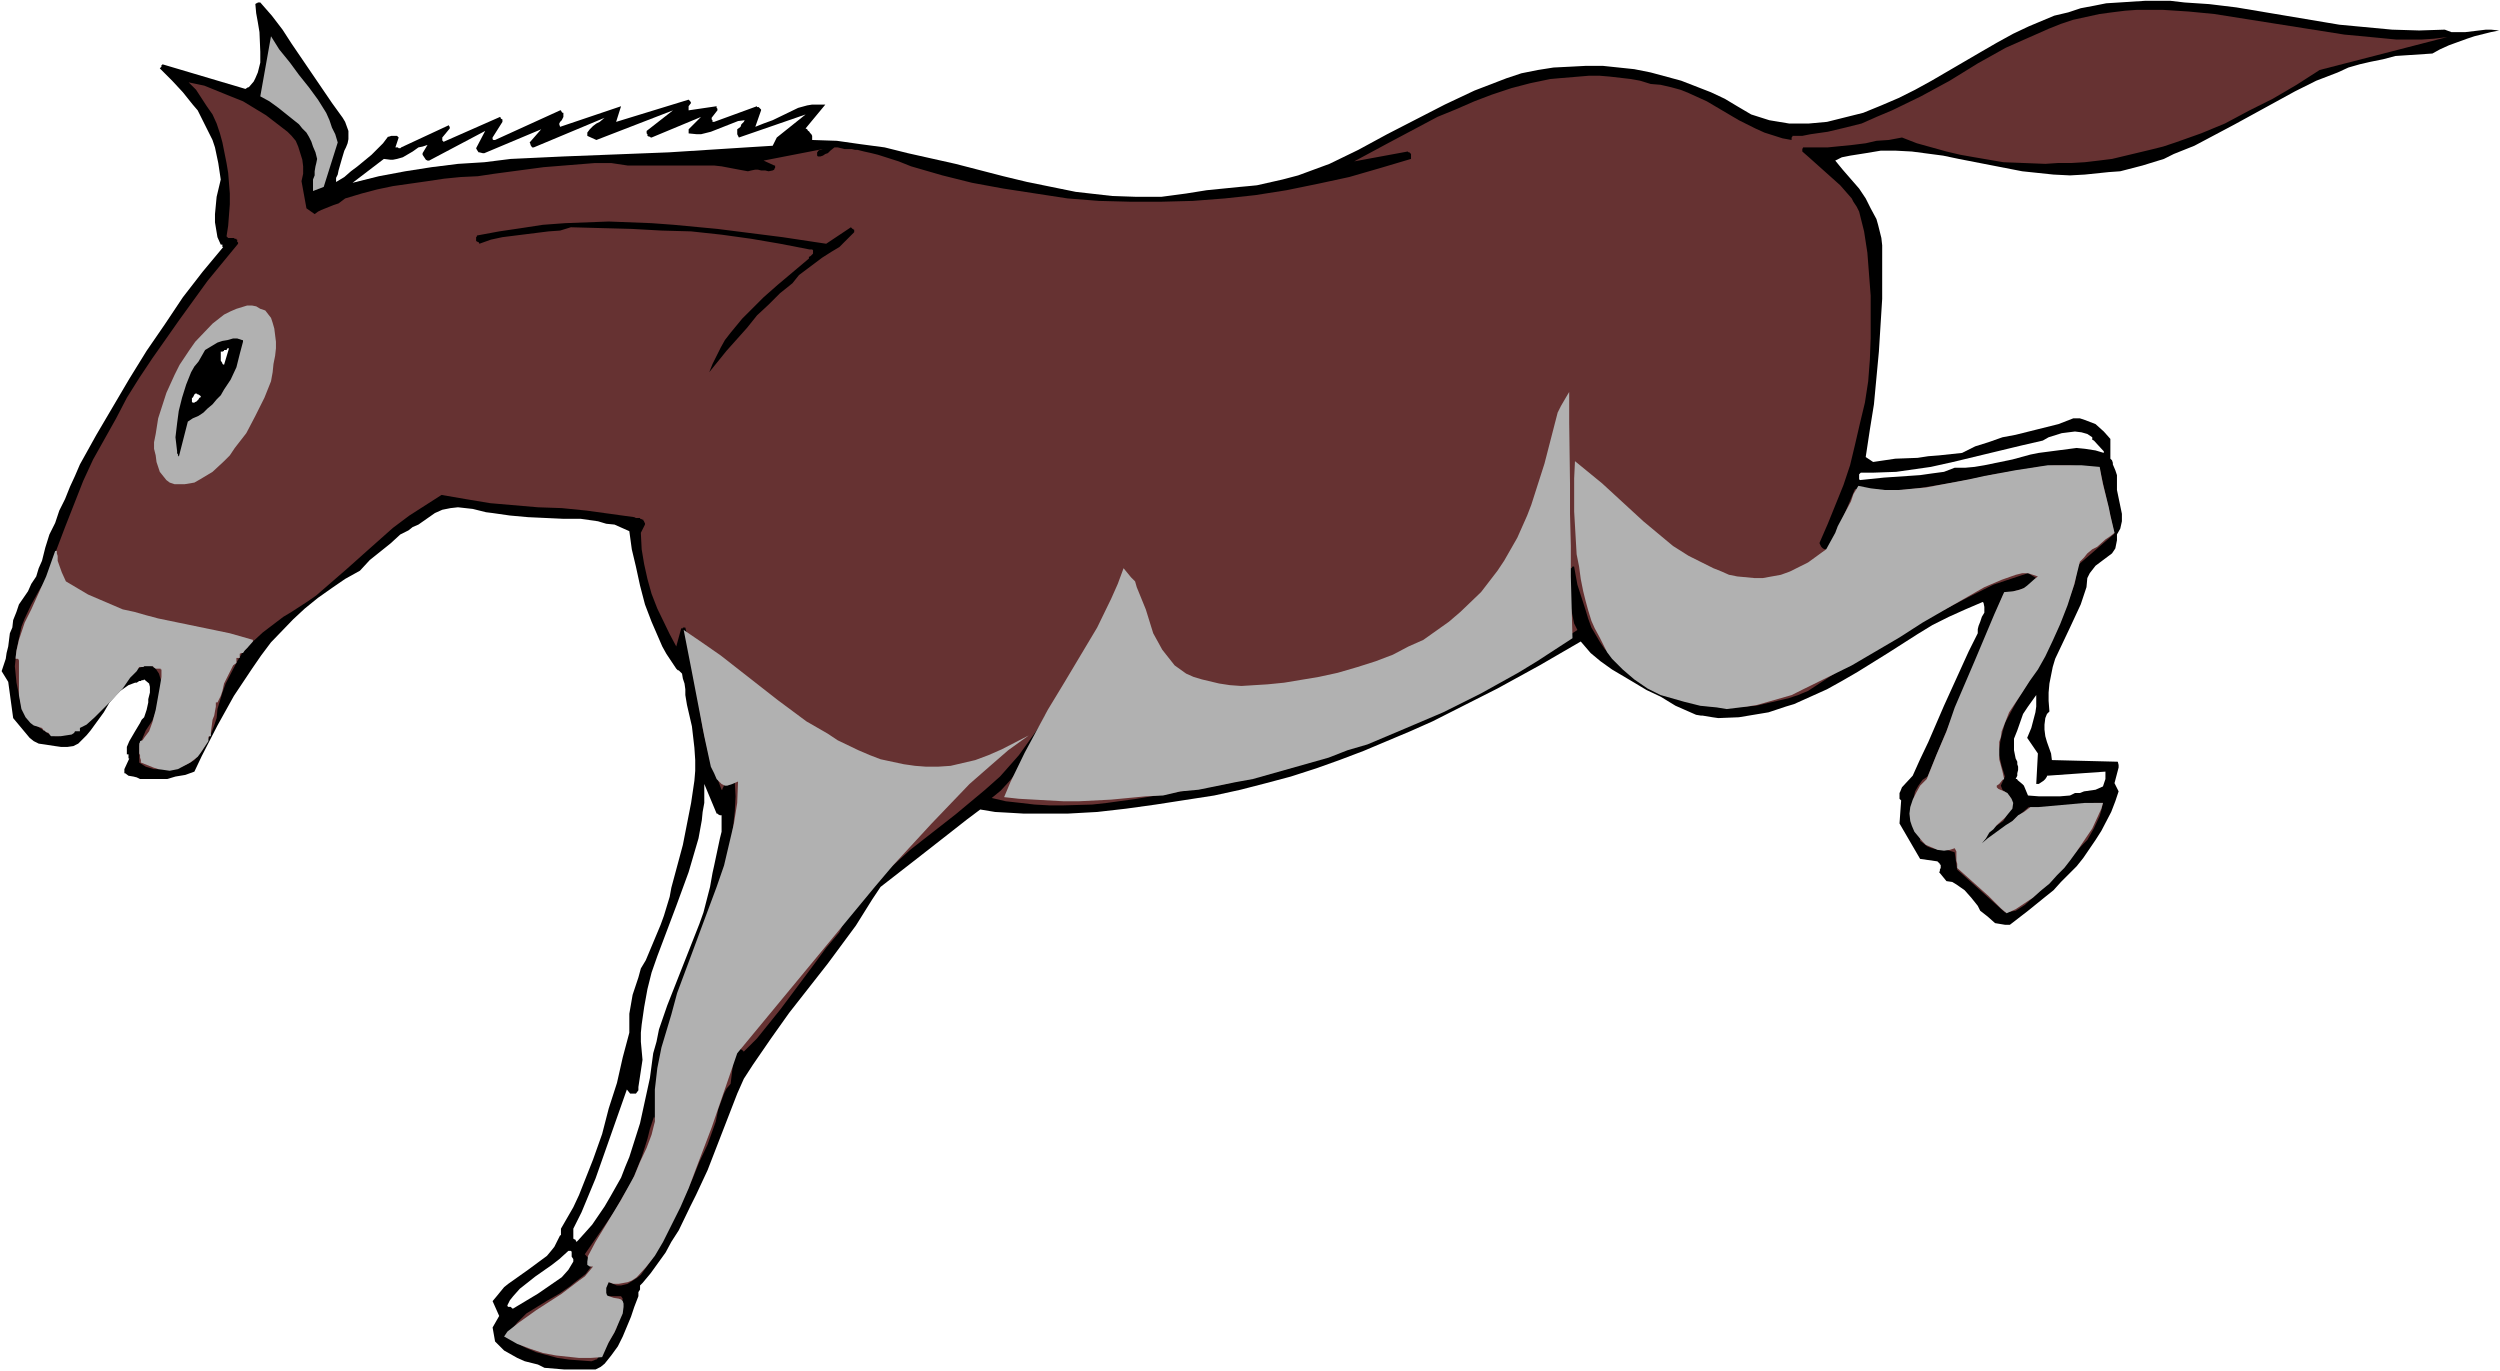
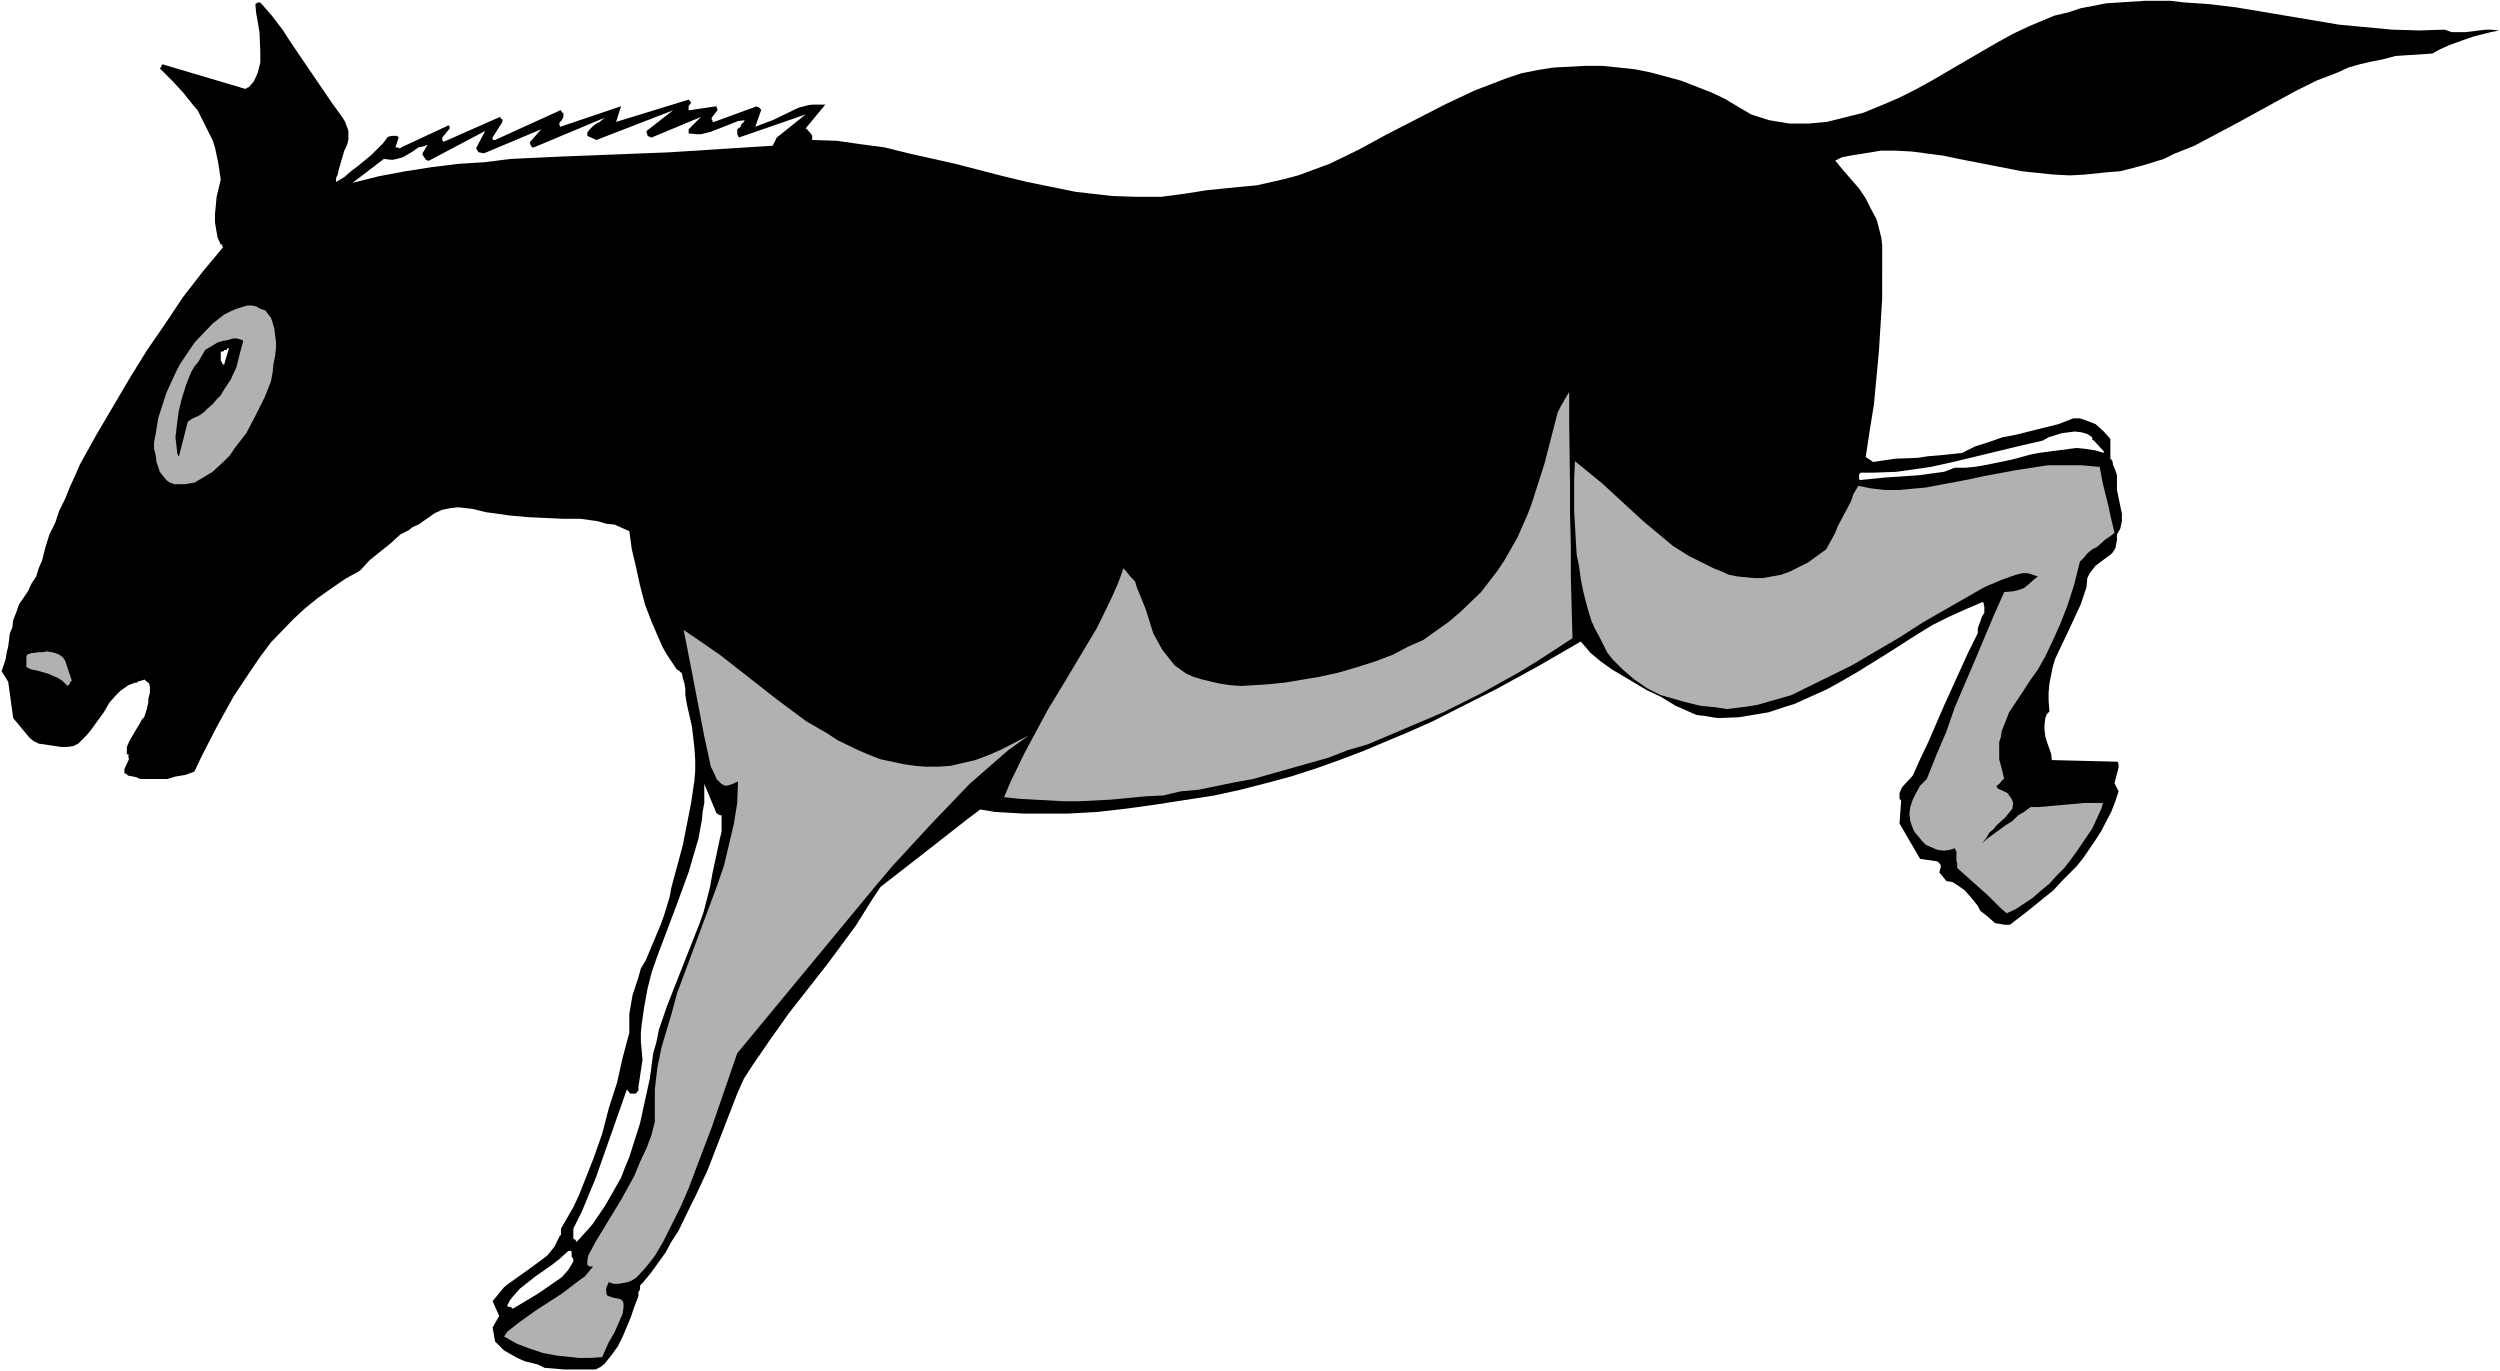
<svg xmlns="http://www.w3.org/2000/svg" xmlns:ns1="http://sodipodi.sourceforge.net/DTD/sodipodi-0.dtd" xmlns:ns2="http://www.inkscape.org/namespaces/inkscape" version="1.0" width="129.766mm" height="71.169mm" id="svg19" ns1:docname="Donkey Kicking.wmf">
  <rect width="100%" height="100%" fill="#808080" stroke="none" />
  <ns1:namedview id="namedview19" pagecolor="#ffffff" bordercolor="#000000" borderopacity="0.25" ns2:showpageshadow="2" ns2:pageopacity="0.0" ns2:pagecheckerboard="0" ns2:deskcolor="#d1d1d1" ns2:document-units="mm" />
  <defs id="defs1">
    <pattern id="WMFhbasepattern" patternUnits="userSpaceOnUse" width="6" height="6" x="0" y="0" />
  </defs>
  <path style="fill:#ffffff;fill-opacity:1;fill-rule:evenodd;stroke:none" d="M 0,268.987 H 490.455 V 0 H 0 Z" id="path1" />
  <path style="fill:#000000;fill-opacity:1;fill-rule:evenodd;stroke:none" d="m 337.097,140.875 4.04,-0.162 3.878,-0.646 1.939,-0.323 3.394,-1.131 1.616,-0.485 3.232,-1.454 3.232,-1.454 2.909,-1.616 3.07,-1.777 5.979,-3.716 5.818,-3.716 2.909,-1.777 3.232,-1.616 3.232,-1.454 3.394,-1.454 0.162,0.162 0.162,0.808 v 0.485 0.646 l -0.485,0.808 -0.323,0.969 -0.323,0.808 -0.162,0.646 v 0.808 l -1.778,3.554 -4.848,10.663 -3.07,7.108 -1.616,3.393 -1.454,3.231 -2.101,2.262 -0.323,0.808 -0.162,0.323 v 1.131 l 0.323,0.323 -0.323,4.524 4.04,6.947 3.394,0.485 0.485,0.485 v 0.162 h 0.162 v 0.646 l -0.162,0.323 v 0.323 l -0.162,0.162 1.454,1.777 1.131,0.162 0.808,0.485 1.616,1.131 1.293,1.454 1.293,1.616 0.485,0.969 1.454,1.131 1.454,1.292 0.97,0.162 0.97,0.162 h 0.97 l 3.555,-2.746 3.394,-2.746 1.616,-1.292 1.454,-1.616 1.454,-1.454 1.616,-1.616 1.293,-1.616 2.424,-3.554 1.131,-1.777 1.939,-3.716 0.808,-2.1 0.646,-1.939 -0.808,-1.616 0.808,-3.07 v -0.485 l -0.162,-0.646 -12.928,-0.323 -0.162,-1.292 -0.808,-2.262 -0.323,-1.131 -0.162,-1.292 v -0.969 l 0.162,-1.292 0.323,-0.808 0.485,-0.485 -0.162,-2.1 v -1.616 l 0.162,-1.777 0.323,-1.616 0.323,-1.616 0.485,-1.616 2.909,-6.139 2.101,-4.524 1.131,-3.393 0.162,-1.777 0.485,-0.969 1.131,-1.454 3.232,-2.423 0.646,-0.969 0.323,-1.616 v -1.131 l 0.646,-1.131 0.323,-1.454 v -1.454 l -0.97,-4.685 v -1.454 -1.454 l -0.323,-0.969 -0.485,-1.131 v -0.323 l -0.162,-0.485 -0.323,-0.323 v -3.877 l -1.293,-1.454 -1.616,-1.454 -2.101,-0.808 -0.97,-0.323 h -1.293 l -2.909,1.131 -8.403,2.1 -2.586,0.485 -2.747,0.969 -2.586,0.808 -2.586,1.292 -4.525,0.485 -2.101,0.162 -2.101,0.323 -4.363,0.162 -4.363,0.646 -1.454,-0.969 0.808,-5.331 0.808,-5.008 0.485,-5.17 0.485,-5.17 0.646,-10.339 V 48.143 l -0.162,-1.454 -0.323,-1.292 -0.323,-1.292 -0.323,-1.131 -1.131,-2.1 -0.97,-1.939 -1.293,-1.939 -3.232,-3.716 -1.454,-1.777 1.293,-0.646 1.616,-0.323 3.07,-0.485 2.909,-0.485 h 3.07 l 3.07,0.162 6.141,0.808 3.07,0.646 12.443,2.423 3.07,0.323 3.07,0.323 3.232,0.162 2.909,-0.162 4.686,-0.485 2.262,-0.162 4.363,-1.131 2.101,-0.646 2.101,-0.646 1.939,-0.969 4.04,-1.616 7.918,-4.2 11.797,-6.462 4.202,-2.1 4.202,-1.616 2.101,-0.969 2.262,-0.646 2.101,-0.485 2.424,-0.485 2.424,-0.646 2.424,-0.162 4.848,-0.323 1.454,-0.808 1.778,-0.808 3.555,-1.292 1.454,-0.485 3.232,-0.808 1.616,-0.323 -1.616,-0.162 h -0.97 l -4.04,0.485 h -1.454 -1.293 l -1.293,-0.485 -5.01,0.162 -5.333,-0.162 -5.171,-0.485 -5.171,-0.485 -20.2,-3.393 -5.333,-0.646 -4.848,-0.323 -2.747,-0.323 h -5.01 l -5.01,0.323 -2.586,0.162 -2.424,0.485 -2.586,0.485 -2.424,0.808 -2.747,0.646 -5.01,2.1 -3.07,1.454 -3.232,1.777 -3.07,1.777 -9.696,5.654 -3.232,1.777 -3.232,1.616 -3.394,1.454 -3.555,1.454 -1.939,0.485 -5.171,1.292 -3.555,0.323 h -3.878 l -3.878,-0.646 -3.555,-1.131 -2.747,-1.616 -2.424,-1.454 -2.747,-1.292 -5.818,-2.262 -5.979,-1.616 -3.232,-0.646 -3.07,-0.323 -3.07,-0.323 h -3.394 l -3.07,0.162 -3.232,0.162 -3.07,0.485 -3.232,0.646 -2.909,0.969 -6.302,2.423 -5.818,2.746 -11.312,5.816 -5.656,3.07 -5.656,2.746 -6.141,2.262 -3.07,0.808 -5.01,1.131 -1.616,0.162 -1.778,0.162 -6.464,0.646 -4.04,0.646 -4.848,0.646 h -2.424 -2.586 l -4.686,-0.162 -7.11,-0.808 -9.534,-1.939 -4.686,-1.131 -9.373,-2.423 -9.373,-2.1 -4.525,-1.131 -4.848,-0.646 -4.525,-0.646 -4.848,-0.162 v -0.808 l -0.162,-0.323 -0.323,-0.323 v -0.162 h -0.162 v -0.162 0 h -0.162 l -0.162,-0.323 -0.323,-0.162 3.878,-4.685 h -0.97 -1.616 l -0.97,0.162 -1.778,0.485 -5.01,2.423 -1.778,0.646 -1.616,0.646 1.131,-3.231 v -0.162 l -0.485,-0.485 h -0.323 v -0.162 l -8.403,3.07 h -0.323 v -0.162 -0.162 l -0.162,-0.162 v -0.323 l 1.131,-1.454 v -0.323 l -0.162,-0.162 v -0.323 l -5.494,0.808 v -0.162 -0.323 -0.323 l 0.485,-0.646 -0.162,-0.323 -0.323,-0.323 -14.221,4.362 0.97,-3.07 -11.958,4.039 -0.162,-0.485 v -0.162 l 0.162,-0.323 0.323,-0.323 0.323,-0.646 v -0.808 h -0.162 l -0.162,-0.162 v 0 l -0.162,-0.323 h -0.162 l -12.766,5.816 h -0.323 l -0.162,-0.162 v -0.323 l 1.939,-3.07 v -0.162 -0.162 -0.162 l -0.323,-0.162 v -0.162 l -0.162,-0.162 -10.989,4.847 h -0.162 v -0.162 h -0.162 V 26.979 L 88.234,25.202 V 24.879 L 88.072,24.718 v -0.162 l -9.373,4.362 -0.162,0.162 h -0.323 l -0.162,-0.162 h -0.323 -0.162 l 0.646,-1.939 -0.323,-0.323 h -1.131 l -0.485,0.162 h -0.162 l -0.97,1.292 -2.262,2.262 -2.747,2.262 -1.293,0.969 -1.293,1.131 -1.616,0.969 v -0.808 l 0.323,-0.646 0.162,-0.808 0.646,-2.262 0.485,-1.616 0.323,-0.646 0.323,-0.808 0.162,-0.808 V 25.687 L 67.71,23.91 67.226,23.102 65.125,20.194 57.206,8.562 55.429,5.816 53.328,3.07 51.066,0.485 h -0.485 l -0.162,0.162 h -0.162 l -0.162,0.162 0.162,1.777 0.323,1.777 0.323,1.939 0.162,3.877 v 2.1 l -0.485,1.939 -0.485,1.131 -0.323,0.646 -0.97,1.131 h -0.162 l -0.485,0.323 -16.322,-4.847 v 0.162 h -0.162 v 0.323 l -0.162,0.162 v 0 l -0.162,0.162 2.424,2.423 2.101,2.262 1.939,2.423 0.97,1.131 1.454,2.908 1.454,2.908 0.485,1.454 0.646,3.07 0.485,3.231 -0.808,3.393 -0.323,3.393 v 1.616 l 0.485,2.908 0.646,1.454 h 0.323 v 0.485 h 0.162 l -4.04,4.847 -3.878,5.008 -3.555,5.331 -3.555,5.17 -3.394,5.493 -6.464,10.986 -3.232,5.816 -0.97,2.262 -0.97,2.1 -0.97,2.423 -1.131,2.262 -0.808,2.423 -1.131,2.262 -0.808,2.585 -0.646,2.585 -0.646,1.454 -0.485,1.616 -0.97,1.454 -0.646,1.454 -1.778,2.585 -0.485,1.454 -0.646,1.616 -0.162,1.454 -0.485,1.131 -0.162,1.292 -0.162,1.292 -0.323,1.292 -0.162,1.131 -0.808,2.423 1.293,2.1 0.97,7.108 3.232,3.877 0.808,0.646 0.97,0.485 1.131,0.162 2.101,0.323 1.131,0.162 h 1.293 l 1.131,-0.162 0.97,-0.485 1.616,-1.616 0.808,-0.969 2.586,-3.554 1.131,-1.939 1.293,-1.454 0.808,-0.808 1.616,-1.131 1.293,-0.485 h 0.323 l 0.485,-0.323 h 0.323 l 0.162,-0.162 h 0.323 l 0.162,-0.162 0.97,0.808 0.162,0.646 v 1.131 l -0.323,1.292 v 0.646 l -0.323,1.454 -0.485,1.454 -0.485,0.485 -0.323,0.646 -0.97,1.616 -1.131,1.939 -0.485,1.131 v 0.646 0.808 h 0.323 v 0.162 0.162 0.485 h 0.162 l -0.97,2.1 v 0.808 h 0.162 l 0.646,0.485 0.97,0.162 0.646,0.162 0.646,0.323 h 1.939 3.394 l 1.616,-0.485 1.939,-0.323 1.778,-0.646 1.454,-3.07 3.07,-5.977 3.232,-5.816 3.555,-5.331 1.778,-2.585 1.939,-2.585 4.363,-4.524 2.262,-2.1 2.586,-2.1 2.747,-1.939 2.586,-1.777 2.909,-1.616 1.939,-2.1 4.04,-3.231 1.939,-1.777 1.616,-0.808 0.808,-0.646 1.131,-0.485 1.616,-1.131 1.616,-1.131 1.454,-0.646 1.616,-0.323 1.454,-0.162 2.909,0.323 2.586,0.646 1.293,0.162 3.394,0.485 3.555,0.323 6.949,0.323 h 3.394 l 3.394,0.485 1.616,0.485 1.616,0.162 2.909,1.292 0.485,3.554 0.808,3.393 0.808,3.716 0.97,3.716 1.293,3.393 2.101,4.847 0.808,1.454 1.939,2.908 0.162,0.162 0.162,0.162 h 0.162 l 0.646,0.646 0.162,0.969 0.323,0.969 0.162,1.131 v 1.131 l 0.323,1.939 0.97,4.2 0.485,4.2 0.162,2.423 v 2.1 l -0.162,1.939 -0.646,4.362 -1.616,8.239 -2.262,8.401 -0.323,1.777 -1.131,3.716 -0.646,1.777 -2.909,6.947 -0.97,1.616 -0.485,1.777 -1.131,3.393 -0.646,3.716 v 1.939 1.777 l -1.293,4.847 -1.131,5.008 -1.616,5.008 -1.293,5.008 -1.778,5.008 -2.747,6.947 -1.131,2.423 -2.424,4.2 v 1.292 h -0.162 v 0 l -1.131,2.262 -0.646,0.808 -0.808,0.969 -3.717,2.746 -3.878,2.746 -0.808,0.646 -1.454,1.777 -0.808,0.969 1.293,2.908 -1.293,2.262 0.485,2.746 0.97,0.969 0.808,0.808 2.586,1.454 1.454,0.646 2.586,0.646 1.293,0.646 3.878,0.323 h 6.141 l 0.97,-0.485 0.808,-0.646 1.293,-1.616 1.293,-1.777 0.97,-1.939 1.616,-3.877 0.646,-1.939 0.808,-2.1 v -0.808 l 0.323,-0.485 v -0.323 -0.485 l 0.323,-0.323 0.162,-0.162 1.616,-1.939 2.909,-4.039 1.131,-2.1 1.454,-2.262 2.262,-4.685 1.131,-2.262 2.262,-4.847 5.818,-15.024 1.293,-2.908 1.778,-2.746 3.555,-5.17 3.555,-5.008 7.595,-9.693 5.494,-7.431 3.232,-5.17 1.616,-2.423 7.272,-5.654 7.434,-5.816 2.262,-1.777 2.586,-1.939 2.909,0.485 2.909,0.162 2.747,0.162 h 8.565 l 2.909,-0.162 2.909,-0.162 5.656,-0.646 5.818,-0.808 11.474,-1.777 5.171,-1.131 5.01,-1.292 4.848,-1.292 5.01,-1.616 4.525,-1.616 4.686,-1.777 9.211,-3.877 4.363,-1.939 12.766,-6.462 8.242,-4.524 8.08,-4.685 1.939,2.262 1.939,1.616 2.262,1.616 4.363,2.585 2.424,1.454 2.747,1.292 2.909,1.777 4.04,1.777 0.97,0.162 h 0.323 l 1.939,0.323 z" id="path2" />
-   <path style="fill:#663232;fill-opacity:1;fill-rule:evenodd;stroke:none" d="m 480.113,7.27 -2.586,0.323 -2.424,0.162 h -5.01 l -5.01,-0.485 -5.171,-0.485 -25.533,-4.039 -5.01,-0.485 -5.01,-0.323 h -5.171 l -2.262,0.162 -2.586,0.323 -2.424,0.323 -5.171,1.131 -2.424,0.808 -2.424,0.969 -8.403,3.716 -5.494,3.07 -5.494,3.393 -5.656,3.07 -5.656,2.746 -3.07,1.292 -2.909,1.292 -3.232,0.808 -3.394,0.808 -3.394,0.485 -1.616,0.323 h -1.939 v 0.162 l -0.162,0.162 v 0.485 l -1.778,-0.323 -3.555,-1.131 -1.778,-0.808 -3.232,-1.616 -6.302,-3.716 -3.555,-1.616 -1.616,-0.646 -1.778,-0.485 -2.101,-0.485 -1.939,-0.162 -2.101,-0.646 -1.778,-0.323 -4.202,-0.485 -1.939,-0.162 h -2.101 l -5.818,0.485 -1.778,0.162 -3.878,0.808 -3.717,0.969 -3.878,1.292 -3.394,1.292 -3.717,1.616 -3.555,1.454 -10.019,5.331 -6.302,3.393 10.504,-1.939 0.162,0.162 h 0.162 l 0.323,0.323 v 0.969 l -5.979,1.777 -6.141,1.777 -5.979,1.292 -6.302,1.292 -6.141,0.969 -5.979,0.646 -6.302,0.485 -6.141,0.162 h -6.141 l -6.141,-0.162 -6.141,-0.485 -6.302,-0.969 -6.302,-0.969 -6.141,-1.131 -5.818,-1.454 -6.141,-1.777 -2.424,-0.969 -4.04,-1.292 -1.293,-0.323 -1.454,-0.323 -1.293,-0.323 h -0.485 l -0.646,-0.162 h -1.454 l -1.293,-0.323 h -0.646 l -0.808,0.646 -0.485,0.485 -0.485,0.162 -0.485,0.323 -0.485,0.162 h -0.485 l -0.162,-0.162 V 29.887 l 0.162,-0.162 v -0.162 h 0.162 l 0.162,-0.162 h 0.162 v -0.162 h 0.485 l -11.635,2.262 2.101,0.969 h 0.162 v 0.485 l -0.162,0.162 v 0.162 l -0.323,0.162 -0.808,0.162 -0.646,-0.162 h -0.808 l -0.646,-0.162 h -0.485 l -0.808,0.162 -0.646,0.162 -1.778,-0.323 -3.394,-0.646 -1.454,-0.162 h -3.555 -9.858 -3.555 l -3.232,-0.485 h -3.232 l -10.019,0.808 -9.696,1.292 -3.232,0.485 -3.394,0.162 -3.232,0.323 -3.232,0.485 -6.787,0.969 -3.07,0.646 -3.07,0.808 -3.232,0.969 -0.646,0.485 -0.646,0.485 -0.97,0.323 -0.808,0.323 -1.616,0.646 -0.646,0.323 -0.646,0.485 -1.616,-1.131 -0.97,-5.331 0.323,-1.454 v -1.454 l -0.162,-1.292 -0.808,-2.585 -0.485,-1.131 -0.808,-0.969 -0.808,-0.808 -2.101,-1.616 -2.101,-1.616 -4.525,-2.746 -2.424,-0.969 -5.171,-2.1 -3.07,-0.646 1.454,1.454 2.101,3.231 1.131,1.616 0.808,1.777 0.646,1.939 0.485,1.777 0.808,4.039 0.323,1.939 0.323,4.039 v 2.1 l -0.323,4.2 -0.323,2.1 0.162,0.162 0.162,0.162 h 1.131 l 0.162,0.162 h 0.323 v 0.162 h 0.162 v 0.162 0.323 h 0.162 v 0.323 l -5.979,7.27 -5.494,7.593 -5.333,7.593 -2.586,3.877 -2.424,3.877 -2.101,4.039 -4.525,8.078 -1.939,4.2 -3.555,9.047 -1.778,4.685 -1.454,4.847 -1.778,2.746 -1.616,2.908 -1.293,2.746 -0.646,1.616 -0.646,3.07 -0.323,1.616 -0.323,3.07 0.323,3.231 0.97,4.685 0.646,1.131 0.646,1.131 1.616,1.454 1.939,1.292 0.97,0.646 0.808,0.162 h 0.646 l 2.262,-0.485 1.454,-0.808 1.454,-2.262 0.646,-0.646 0.485,-0.485 0.97,-1.939 0.323,-0.323 1.939,-2.1 2.262,-1.939 1.131,-0.808 1.454,-0.969 1.454,-0.646 1.454,-0.485 1.131,0.162 0.646,0.485 0.646,0.969 0.485,1.616 0.162,1.292 -0.323,2.1 -0.808,2.1 -0.808,2.1 -1.293,1.939 -1.293,3.07 v 1.131 2.1 l 1.293,0.808 1.616,0.485 h 1.293 l 2.424,-0.323 2.424,-0.485 0.646,-0.323 1.131,-0.646 0.485,-0.646 0.97,-1.131 0.646,-1.131 1.293,-2.585 0.485,-1.292 0.485,-1.454 0.162,-1.777 0.485,-1.616 0.485,-1.616 0.646,-1.777 2.262,-4.362 0.97,-1.616 1.939,-2.1 2.101,-1.939 4.04,-3.07 1.616,-0.969 3.232,-2.1 1.616,-1.131 6.141,-5.331 3.07,-2.746 5.818,-5.17 3.232,-2.423 6.302,-4.039 4.686,0.808 4.848,0.808 9.373,0.808 4.686,0.162 4.848,0.485 4.686,0.646 4.686,0.646 0.323,0.162 h 0.808 v 0.162 h 0.162 l 0.323,0.162 h 0.162 v 0.162 l 0.162,0.162 v 0.162 l 0.162,0.162 v 0.323 l -0.808,1.616 0.162,3.231 0.485,2.908 0.646,2.908 0.808,2.908 1.131,2.908 2.424,5.008 1.293,2.423 0.97,-3.554 h 0.162 0.162 v -0.162 h 0.162 0.162 0.162 l 0.808,3.393 0.808,4.039 1.131,8.239 0.646,4.039 1.454,6.301 0.808,1.939 1.454,3.877 h 0.162 v -0.162 l 0.323,-0.646 v -0.323 l 0.485,-0.485 h 0.323 l 0.162,-0.162 h 0.808 l 0.323,0.162 0.162,2.908 -0.162,3.07 -0.646,5.816 -1.293,5.816 -0.646,2.908 -0.646,2.746 -2.101,5.816 -1.939,5.654 -4.848,12.44 -0.323,1.292 -0.485,2.746 -0.162,2.585 v 5.493 l -0.323,4.039 -0.485,2.585 -0.646,1.292 v 0.162 h -0.162 l -0.162,0.162 h -0.485 l -0.323,-0.162 v -0.162 -1.131 l -0.162,-0.323 -0.808,2.423 -0.485,1.939 -1.131,3.554 -1.939,4.847 -1.778,2.908 -1.616,2.908 -5.818,8.401 1.293,1.454 v 0.646 l -0.162,0.323 v 0.162 l -0.97,1.292 -2.101,1.616 -0.97,0.808 -2.101,1.454 -2.262,1.292 -4.202,2.585 -1.778,1.777 -0.808,0.969 -0.808,0.969 v 0.485 l -0.162,0.162 v 0.162 l 0.97,0.646 1.616,1.131 0.97,0.485 1.939,0.808 4.202,1.131 2.262,0.323 4.363,0.323 0.485,-0.162 0.323,-0.162 h 0.162 l 0.323,-0.323 0.162,-0.323 0.485,-0.323 0.646,-1.292 0.808,-1.131 1.454,-2.585 0.485,-1.454 0.485,-1.616 v -1.292 l 0.323,-1.616 -0.323,-0.485 h -0.646 -1.454 -0.646 l -0.485,-0.323 -0.162,-0.485 h -0.162 v -0.485 l -0.162,-0.162 v -0.323 l 0.323,-0.323 v 0 l 0.162,-0.485 0.323,-0.162 0.162,-0.162 1.939,0.808 h 0.808 l 1.293,-0.323 1.778,-1.131 0.808,-0.646 2.101,-2.908 4.848,-9.37 1.778,-3.393 1.454,-3.231 1.293,-3.231 1.616,-3.393 1.616,-4.524 0.485,-2.423 1.131,-3.07 0.485,-0.969 0.808,-0.969 0.808,-6.624 h 0.162 l 0.323,-0.162 h 0.162 v -0.162 h 0.485 v 0.162 l 0.323,0.162 v 0 l 0.323,0.323 2.586,-2.585 4.686,-5.816 6.626,-8.885 2.262,-3.07 2.586,-3.07 0.646,-1.454 1.939,-3.07 3.232,-4.2 2.747,-2.585 5.333,-4.847 8.888,-6.947 5.818,-4.847 2.909,-2.585 1.293,-1.454 2.424,-2.746 3.232,-4.524 0.97,-1.454 0.97,-1.939 v 0 l 0.646,0.646 h -0.162 l -1.293,2.1 -2.101,4.2 -1.293,2.1 -1.293,2.1 -1.454,1.777 -1.778,1.939 -1.778,1.454 2.747,0.646 2.909,0.323 2.747,0.323 2.909,0.162 h 2.747 l 5.656,-0.162 2.909,-0.323 5.818,-0.808 17.453,-2.908 9.858,-2.423 4.848,-1.292 9.373,-3.393 4.363,-1.454 9.05,-3.877 8.403,-4.039 11.797,-6.624 3.878,-2.262 3.717,-2.423 3.717,-2.423 -0.646,-1.292 -0.97,-4.685 -0.323,-1.454 v -1.616 l 0.162,-1.454 0.162,-1.616 h 0.162 v 0 h 0.323 l 0.162,-0.323 h 0.323 l 0.646,3.554 1.616,5.008 0.485,1.616 0.646,1.777 1.616,2.746 0.97,1.454 2.424,2.423 1.131,1.292 1.293,1.131 1.454,0.808 1.778,0.969 1.616,1.131 3.555,1.616 2.101,0.808 1.939,0.485 1.939,0.485 2.101,0.162 2.101,0.162 h 2.101 l 2.101,-0.162 2.101,-0.162 4.202,-0.969 2.101,-0.485 1.939,-0.646 1.939,-0.808 8.888,-5.816 13.251,-7.755 9.373,-4.847 4.848,-2.423 6.787,-2.262 1.616,0.969 -0.162,0.162 v 0.323 l -0.162,0.162 -0.323,0.323 -0.162,0.162 -0.646,0.323 -0.162,0.323 -4.848,1.454 -14.867,35.703 -0.97,0.646 -0.808,1.131 -0.646,1.131 -0.323,1.454 v 1.616 1.454 l 0.162,1.616 0.646,1.939 0.323,0.646 v 0.162 l 0.162,0.323 v 0.323 0.162 l 1.454,1.131 0.808,0.323 1.939,0.323 h 0.97 l 1.616,0.485 0.485,3.393 9.373,8.401 2.101,-0.323 1.778,-1.131 1.616,-1.454 3.07,-2.908 1.293,-1.616 5.494,-5.977 0.808,-0.808 1.293,-2.262 1.131,-2.423 0.323,-1.131 0.323,-1.454 h -1.778 l -3.394,0.485 -1.778,0.323 -1.939,0.323 -1.778,0.323 h -0.97 l -1.778,-0.323 -1.131,-0.323 -8.726,7.593 h -0.646 l -0.162,-0.162 h -0.162 v -0.808 l 1.616,-1.616 0.97,-0.808 2.101,-1.454 0.646,-1.131 0.808,-1.616 0.162,-0.808 v -0.323 h -0.162 v -0.646 l -0.162,-0.162 v -0.162 l -0.808,-0.646 -0.162,-0.323 -0.323,-0.162 -0.162,-0.162 -0.323,-0.808 0.808,-1.777 -0.646,-2.1 -0.485,-2.1 v -1.131 l 0.323,-2.1 0.808,-3.07 2.101,-3.877 1.131,-1.939 1.778,-2.908 1.616,-2.908 3.394,-6.139 1.293,-3.07 1.778,-4.847 0.646,-1.777 0.323,-1.939 0.323,-1.616 7.11,-6.139 -2.909,-12.763 -3.07,-0.323 -2.747,-0.323 h -3.07 l -3.07,0.323 -5.818,0.969 -2.909,0.485 -2.909,0.646 -5.979,1.131 -6.141,0.969 -3.07,0.323 -2.909,0.162 h -3.232 l -3.07,-0.323 -4.848,11.47 h -0.162 l -0.323,0.323 h -0.646 l -0.323,-0.162 v 0 l -0.323,-0.323 -0.323,-0.646 v -0.162 l 1.616,-3.716 3.07,-7.593 1.293,-3.877 0.97,-4.039 0.97,-4.2 0.97,-4.039 0.646,-4.2 0.323,-4.2 0.162,-4.2 v -8.401 l -0.646,-8.401 -0.646,-4.2 -0.97,-3.877 -0.485,-0.969 -0.646,-0.969 -0.323,-0.646 -2.262,-2.585 -3.07,-2.746 -3.07,-2.746 -1.293,-1.131 v -0.485 l 0.162,-0.323 h 2.747 2.101 l 4.848,-0.485 2.586,-0.323 2.101,-0.485 2.424,-0.162 2.586,-0.485 2.909,1.131 5.818,1.616 2.747,0.646 2.747,0.485 5.656,0.969 8.242,0.323 2.424,-0.162 h 2.586 l 2.747,-0.162 2.747,-0.323 2.586,-0.323 7.434,-1.777 2.586,-0.646 2.424,-0.808 5.01,-1.777 4.686,-1.939 4.848,-2.585 4.525,-2.262 4.686,-2.746 4.525,-2.908 z" id="path3" />
-   <path style="fill:#ffffff;fill-opacity:1;fill-rule:evenodd;stroke:none" d="m 413.049,151.376 -11.474,0.808 v 0.162 l -0.323,0.485 v 0 0 l -0.323,0.323 -0.97,0.646 h -0.485 l 0.323,-5.977 -2.101,-3.07 0.808,-1.939 0.808,-3.07 0.162,-1.131 v -2.262 l -1.616,2.262 -0.97,1.454 -1.131,3.231 -0.646,1.616 v 0.969 0.646 0.646 l 0.323,1.616 0.323,0.646 v 0.485 l 0.162,0.485 v 0.646 l -0.162,0.646 v 0.485 l -0.323,0.646 h 0.323 v 0.162 l 0.97,0.808 0.323,0.323 0.808,1.939 2.101,0.162 h 2.262 0.97 0.97 l 1.939,-0.162 0.97,-0.485 h 0.97 l 0.808,-0.323 2.262,-0.323 1.454,-0.646 0.485,-1.454 z" id="path4" />
  <path style="fill:#ffffff;fill-opacity:1;fill-rule:evenodd;stroke:none" d="m 412.564,88.37 -1.778,-1.939 -0.323,-0.162 v -0.485 l -0.97,-0.646 -1.131,-0.323 -1.293,-0.162 -2.586,0.323 -2.586,0.808 -1.131,0.646 -4.202,0.969 -13.413,3.231 -4.363,0.969 -6.787,0.969 -4.525,0.162 h -2.424 l -0.323,0.323 v 0.323 0.646 l 0.162,0.162 4.686,-0.485 7.11,-0.485 2.262,-0.323 2.424,-0.323 2.101,-0.808 h 2.101 l 1.778,-0.162 1.939,-0.323 5.494,-1.131 3.555,-0.969 1.616,-0.323 3.717,-0.485 3.717,-0.485 1.616,0.162 2.101,0.323 1.616,0.485 v -0.162 -0.162 z" id="path5" />
  <path style="fill:#000000;fill-opacity:1;fill-rule:evenodd;stroke:none" d="m 167.579,45.073 h -0.162 v -0.162 h -0.162 l -0.162,-0.162 v 0 l -0.162,-0.162 -4.848,3.231 -8.565,-1.292 -12.766,-1.616 -8.565,-0.808 -4.363,-0.323 -8.403,-0.323 -8.565,0.323 -4.363,0.323 -4.202,0.646 -4.363,0.646 -4.363,0.808 v 0.162 l -0.162,0.162 v 0.808 h 0.162 l 0.162,0.162 h 0.162 l 0.162,0.323 2.262,-0.808 2.262,-0.485 9.05,-1.131 2.262,-0.162 2.101,-0.646 11.958,0.323 5.818,0.323 5.818,0.162 5.979,0.646 5.818,0.808 5.656,0.969 5.818,1.131 h 0.485 l 0.162,0.162 v 0.646 l -0.485,0.485 -0.323,0.162 v 0.323 l -6.141,5.17 -2.747,2.423 -4.202,4.2 -2.262,2.746 -1.131,1.454 -0.808,1.454 -1.616,3.231 -0.646,1.616 3.394,-4.2 4.04,-4.524 1.939,-2.423 2.262,-2.1 2.262,-2.262 2.424,-1.939 1.293,-1.616 4.525,-3.393 1.778,-1.131 1.616,-0.969 2.909,-2.908 z" id="path6" />
  <path style="fill:#ffffff;fill-opacity:1;fill-rule:evenodd;stroke:none" d="m 158.045,22.456 -13.09,4.524 -0.323,-0.646 v 0 -0.162 -0.485 -0.323 l 0.646,-0.485 0.162,-0.485 0.485,-0.485 0.162,-0.323 -1.293,0.162 -5.333,2.1 -1.939,0.485 h -0.808 l -1.616,-0.162 v -0.323 0 -0.485 l 2.424,-2.423 -9.696,4.039 h -0.162 l -0.162,-0.162 h -0.162 l -0.323,-0.162 v -0.323 l -0.162,-0.162 v -0.485 l 5.171,-4.039 -15.029,5.816 -1.778,-0.808 V 26.01 l 0.485,-0.646 0.646,-0.646 0.646,-0.485 0.646,-0.323 0.97,-0.808 -13.898,5.816 h -0.323 v 0 l -0.323,-0.485 v -0.162 l -0.162,-0.323 2.262,-2.585 -11.15,4.685 h -0.323 L 94.051,29.887 h -0.162 l -0.323,-0.485 -0.162,-0.323 1.778,-3.393 -10.989,5.816 h -0.323 l -0.323,-0.162 -0.323,-0.485 -0.323,-0.485 v -0.323 l 0.97,-1.616 -0.97,0.323 -0.808,0.162 -1.131,0.808 -1.939,1.131 -1.131,0.323 -0.808,0.162 h -0.485 l -1.293,-0.162 -6.141,4.685 5.171,-1.292 5.171,-0.969 5.171,-0.808 5.171,-0.646 5.171,-0.323 5.171,-0.646 10.342,-0.485 20.685,-0.808 15.19,-0.969 5.171,-0.323 0.808,-1.616 z" id="path7" />
  <path style="fill:#ffffff;fill-opacity:1;fill-rule:evenodd;stroke:none" d="m 141.561,163.169 v -3.231 h -0.162 -0.162 v 0 l -0.323,-0.162 v 0 l -0.162,-0.162 h -0.162 l -2.424,-5.816 v 3.716 l -0.323,1.777 -0.162,1.616 -0.646,3.554 -1.939,6.624 -2.424,6.624 -3.717,9.855 -1.131,3.231 -0.808,3.231 -0.646,3.554 -0.485,3.393 -0.162,1.616 v 1.777 l 0.323,3.554 -0.808,5.331 v 0.646 l -0.485,0.646 v 0 h -0.323 -0.808 l -0.646,-0.808 -6.141,17.448 -2.747,6.624 -1.616,3.231 v 0.323 0.323 1.292 l 0.162,0.162 h 0.162 l 0.162,0.162 v 0.162 l 0.162,0.162 0.323,-0.323 1.454,-1.616 1.293,-1.454 2.424,-3.554 1.131,-1.939 2.101,-3.716 0.808,-2.1 0.808,-1.939 2.101,-6.624 1.939,-8.885 0.323,-2.423 0.323,-2.423 0.646,-2.262 0.485,-2.423 1.616,-4.685 6.302,-15.994 0.808,-2.262 1.293,-5.008 0.485,-2.746 0.323,-1.454 1.131,-5.331 z" id="path8" />
  <path style="fill:#ffffff;fill-opacity:1;fill-rule:evenodd;stroke:none" d="m 112.473,247.177 v -0.162 l -0.323,-0.485 v -0.162 h -0.162 0.162 v -0.808 l -0.162,-0.162 h -0.485 l -1.778,1.616 -1.454,1.131 -3.232,2.262 -3.07,2.423 -1.293,1.454 -0.646,0.808 -0.485,0.969 v 0.162 l 0.162,0.162 h 0.162 0.162 0.162 l 0.323,0.323 h 0.162 l 4.848,-2.908 4.686,-3.231 1.293,-1.454 0.97,-1.616 v 0 z" id="path9" />
-   <path style="fill:#b1b1b1;fill-opacity:1;fill-rule:evenodd;stroke:none" d="m 66.256,27.949 -0.485,-1.616 -0.646,-1.292 -0.485,-1.454 -0.646,-1.454 -1.616,-2.585 -1.778,-2.423 -1.939,-2.423 -1.778,-2.423 -2.101,-2.585 -1.616,-2.585 -2.101,11.793 1.778,0.969 1.778,1.292 1.616,1.292 1.616,1.292 0.808,0.646 0.646,0.808 0.808,0.808 0.485,0.808 0.485,0.969 0.323,0.969 0.485,1.131 0.323,1.292 -0.162,0.808 -0.162,0.646 -0.162,0.969 v 0.808 l -0.323,0.808 v 0.646 0.808 0.808 l 2.101,-0.808 z" id="path10" />
  <path style="fill:#b1b1b1;fill-opacity:1;fill-rule:evenodd;stroke:none" d="m 51.066,60.583 0.97,0.323 1.131,1.454 0.323,0.969 0.323,1.131 0.323,2.585 v 1.292 l -0.162,1.454 -0.323,1.616 -0.162,1.616 -0.323,1.777 -0.646,1.616 -0.646,1.616 -1.778,3.554 -1.778,3.393 -2.262,2.908 -0.97,1.454 -1.131,1.131 -2.262,2.1 -2.424,1.454 -1.131,0.646 -1.939,0.323 H 35.067 34.259 l -0.97,-0.323 -0.646,-0.485 -0.646,-0.808 -0.646,-0.808 -0.323,-0.969 -0.323,-0.969 -0.162,-1.292 -0.323,-1.292 v -1.292 l 0.323,-1.616 0.485,-3.07 1.616,-5.008 1.616,-3.554 0.97,-1.939 1.939,-2.908 1.131,-1.616 3.394,-3.554 2.262,-1.777 1.293,-0.646 1.131,-0.485 2.101,-0.646 h 0.97 l 0.808,0.162 z" id="path11" />
  <path style="fill:#b1b1b1;fill-opacity:1;fill-rule:evenodd;stroke:none" d="m 220.422,111.472 1.454,1.777 0.808,0.808 0.323,1.131 1.778,4.362 1.454,4.685 1.778,3.231 2.424,3.07 2.262,1.616 1.454,0.646 1.616,0.485 3.394,0.808 2.101,0.323 2.262,0.162 5.171,-0.323 3.232,-0.323 6.787,-1.131 3.717,-0.808 3.878,-1.131 3.555,-1.131 3.394,-1.292 3.07,-1.616 2.909,-1.292 5.01,-3.554 2.262,-1.939 4.04,-3.877 3.232,-4.2 1.293,-1.939 2.586,-4.524 1.939,-4.362 0.808,-2.1 1.293,-4.039 1.293,-4.039 2.586,-10.016 0.646,-1.292 1.131,-1.939 0.485,-0.808 v 5.977 l 0.162,12.117 v 5.816 l 0.162,6.301 v 5.977 l 0.323,12.117 -6.949,4.524 -3.717,2.262 -7.272,4.039 -7.434,3.716 -7.595,3.231 -7.272,3.07 -3.878,1.131 -3.717,1.454 -7.434,2.1 -7.434,2.1 -3.555,0.646 -7.11,1.454 -3.555,0.323 -3.394,0.808 -3.394,0.162 -6.787,0.646 -6.302,0.323 h -3.07 l -8.726,-0.485 -2.909,-0.323 1.293,-3.07 2.747,-5.654 4.525,-8.401 3.232,-5.331 6.464,-10.824 2.747,-5.654 1.293,-2.908 z" id="path12" />
  <path style="fill:#000000;fill-opacity:1;fill-rule:evenodd;stroke:none" d="m 47.672,67.045 v -0.162 0 -0.162 h -0.162 v 0 l -0.97,-0.323 h -0.808 l -1.131,0.323 -0.97,0.162 -0.97,0.323 -0.808,0.485 -0.808,0.485 -0.808,0.485 -0.646,1.131 -0.646,1.131 -0.808,0.969 -0.646,1.131 -0.97,2.423 -0.808,2.585 -0.646,2.585 -0.323,2.423 -0.323,2.746 0.323,2.746 v 0.162 0.323 h 0.162 v 0.323 l 0.162,0.162 v 0.162 l 1.778,-6.947 0.97,-0.646 1.131,-0.485 0.97,-0.646 0.808,-0.808 0.97,-0.808 0.808,-0.969 0.808,-0.808 0.646,-1.131 1.293,-1.939 1.131,-2.423 0.646,-2.585 z" id="path13" />
  <path style="fill:#ffffff;fill-opacity:1;fill-rule:evenodd;stroke:none" d="M 44.925,68.337 H 44.602 l -0.162,0.323 h -0.323 -0.162 v 0.162 l -0.323,0.162 v 0 h -0.323 v 0.323 0.485 0.323 0.323 0.323 l 0.323,0.485 v 0.162 l 0.323,0.162 z" id="path14" />
-   <path style="fill:#ffffff;fill-opacity:1;fill-rule:evenodd;stroke:none" d="M 39.269,77.707 V 77.546 h -0.162 l -0.162,-0.162 h -0.162 l -0.162,-0.162 h -0.323 l -0.162,0.162 -0.162,0.323 -0.162,0.323 h -0.162 v 0.323 0.485 l 0.162,0.162 h 0.323 l 0.162,-0.162 h 0.162 l 0.323,-0.323 0.162,-0.162 0.162,-0.323 h 0.162 l 0.162,-0.323 z" id="path15" />
-   <path style="fill:#b1b1b1;fill-opacity:1;fill-rule:evenodd;stroke:none" d="m 12.928,114.057 4.363,2.585 2.262,0.969 4.525,1.939 2.262,0.485 2.262,0.646 2.424,0.646 14.059,2.908 4.525,1.292 v 0.323 l -1.131,1.292 -0.485,0.485 -0.323,0.485 h -0.323 l -0.323,0.162 v 0.808 h -0.646 v 0.969 l -0.646,0.485 -0.485,0.969 -1.293,2.585 -0.323,1.454 -0.323,0.969 -0.646,1.292 h -0.323 v 0.808 l -0.323,1.777 -0.323,0.808 -0.323,2.423 v 0.808 h -0.323 l -0.162,0.162 v 0.808 l -1.616,2.423 -0.485,0.646 -1.454,1.131 -2.424,1.292 -1.616,0.323 -2.262,-0.323 -0.97,-0.323 -2.424,-0.969 v -0.485 l -0.162,-0.485 v -0.485 l -0.162,-0.323 v -0.485 -0.323 -0.323 -0.162 -0.646 l 0.162,-0.323 v -0.162 l 0.485,-0.162 0.323,-0.485 0.97,-1.292 0.646,-1.777 0.646,-2.423 0.808,-4.524 0.323,-1.939 v -1.454 h -0.162 v -0.162 h -0.97 l -0.485,-0.323 v -0.162 h -1.778 l -0.162,0.162 h -0.808 l -0.485,0.808 -1.293,1.292 -1.454,2.1 -1.778,1.939 -3.717,3.716 -1.616,1.454 -1.293,0.646 v 0.646 h -0.97 l -0.162,0.323 -0.485,0.323 -2.101,0.323 H 10.019 L 9.858,144.267 9.534,143.783 9.05,143.621 8.726,143.298 H 8.565 L 8.242,142.814 6.626,142.329 5.979,141.844 5.01,140.713 4.202,139.098 3.717,136.351 v -2.262 -4.524 L 3.555,129.243 H 3.232 3.07 v -0.323 l 0.162,-1.292 0.485,-2.1 1.131,-3.393 1.293,-2.585 2.909,-6.462 1.778,-5.008 h 0.323 v 0.485 l 0.162,0.485 v 0.969 l 0.808,2.262 z" id="path16" />
  <path style="fill:#b1b1b1;fill-opacity:1;fill-rule:evenodd;stroke:none" d="m 14.059,133.443 -1.293,-3.877 -0.485,-0.646 -0.646,-0.485 -0.808,-0.323 -0.646,-0.162 -0.97,-0.162 -0.808,0.162 H 7.434 l -0.808,0.162 H 6.464 6.302 5.979 v 0.162 H 5.818 5.656 l -0.323,0.162 -0.162,0.323 v 0.323 0.162 0.485 0.323 0.485 0.323 l 0.97,0.485 0.97,0.162 1.131,0.323 1.131,0.323 1.131,0.485 0.808,0.323 0.97,0.646 0.97,0.969 v 0 l 0.162,-0.162 0.162,-0.162 0.162,-0.162 v -0.162 -0.162 l 0.323,-0.162 z" id="path17" />
  <path style="fill:#b1b1b1;fill-opacity:1;fill-rule:evenodd;stroke:none" d="m 134.128,123.589 3.555,2.423 3.717,2.585 11.15,8.724 5.656,4.2 4.202,2.423 1.939,1.292 4.04,1.939 2.262,0.969 2.101,0.808 2.262,0.485 2.262,0.485 2.262,0.323 2.101,0.162 h 2.424 l 2.424,-0.162 4.848,-1.131 2.586,-0.969 2.586,-1.131 5.333,-2.746 -4.04,2.908 -3.717,3.231 -3.878,3.393 -7.434,7.755 -7.595,8.239 -3.555,4.2 -26.987,32.634 -5.01,14.54 -3.07,8.078 -1.454,3.877 -1.616,3.716 -1.778,3.554 -1.616,3.231 -1.616,2.746 -1.778,2.262 -1.778,1.939 -0.97,0.646 -0.808,0.323 -1.778,0.323 h -0.97 l -0.97,-0.323 -0.485,1.131 v 0.969 l 0.162,0.485 0.323,0.162 0.97,0.323 0.97,0.162 0.485,0.162 0.323,0.323 0.162,0.485 v 0.646 l -0.162,1.292 -1.616,3.716 -1.131,1.939 -1.293,2.908 -2.262,0.162 h -2.262 l -4.525,-0.485 -2.586,-0.485 -2.424,-0.808 -2.586,-0.969 -2.586,-1.454 0.646,-0.969 2.262,-1.777 3.394,-2.423 5.01,-3.231 3.394,-2.585 1.131,-0.808 1.616,-1.939 h -0.646 l -0.485,-0.323 v -0.646 l 0.162,-1.131 1.454,-2.746 2.262,-3.716 2.747,-4.524 2.586,-4.685 1.131,-2.746 1.293,-2.746 0.97,-2.585 0.646,-2.585 v -4.2 -2.1 l 0.485,-4.2 0.808,-4.039 1.939,-6.462 1.131,-4.2 3.07,-8.239 1.616,-4.362 3.07,-8.239 1.454,-4.2 1.939,-8.239 0.646,-4.039 0.162,-4.2 -1.131,0.485 -0.97,0.323 h -0.485 l -0.646,-0.323 -0.97,-0.969 -0.485,-1.131 -0.646,-1.292 -1.293,-5.977 -2.424,-12.601 z" id="path18" />
  <path style="fill:#b1b1b1;fill-opacity:1;fill-rule:evenodd;stroke:none" d="m 308.979,90.47 5.333,4.362 8.08,7.431 2.909,2.423 2.909,2.423 3.07,1.939 4.848,2.423 1.616,0.646 1.454,0.646 1.616,0.323 3.394,0.323 h 1.616 l 1.778,-0.323 1.778,-0.323 1.778,-0.646 1.939,-0.969 1.616,-0.808 1.778,-1.292 1.778,-1.292 1.778,-3.231 0.485,-1.292 2.586,-4.847 0.485,-1.454 0.97,-1.616 2.424,0.485 2.747,0.323 h 2.747 l 5.333,-0.485 8.565,-1.616 2.909,-0.646 6.141,-1.131 6.302,-0.969 h 3.232 3.394 l 3.555,0.323 0.323,1.777 0.323,1.616 1.131,4.524 0.323,1.616 0.808,3.393 -0.808,0.646 -0.97,0.646 -1.616,1.454 -0.97,0.485 -0.97,0.808 -0.646,0.808 -0.808,0.808 -1.131,4.524 -1.293,4.039 -1.454,3.716 -1.454,3.231 -1.454,3.07 -1.454,2.585 -1.616,2.262 -1.454,2.262 -1.293,1.939 -1.293,1.939 -1.454,3.716 -0.162,1.131 -0.323,0.969 v 3.393 l 0.646,2.423 0.323,1.454 -0.323,0.162 -0.646,0.808 -0.485,0.323 v 0.323 l 0.323,0.323 1.131,0.485 0.646,0.323 0.808,1.131 0.323,0.808 -0.162,1.131 -1.454,1.777 -1.616,1.454 -0.646,0.808 -0.808,0.646 -0.646,1.131 -0.808,0.969 1.131,-0.969 3.555,-2.585 1.293,-0.808 1.131,-1.131 1.131,-0.646 1.293,-0.969 h 1.616 l 9.05,-0.808 h 1.778 1.778 l -0.323,1.131 -1.778,3.877 -3.07,4.524 -1.293,1.777 -1.131,1.454 -1.454,1.454 -1.454,1.616 -1.778,1.454 -1.454,1.292 -3.394,2.262 -1.778,0.808 -1.131,-0.969 -2.424,-2.423 -6.141,-5.493 v -0.808 l -0.162,-0.646 v -0.323 -0.646 -0.808 l -0.323,-0.646 -0.97,0.323 -1.131,0.162 -1.293,-0.162 -1.131,-0.485 -1.131,-0.485 -0.646,-0.646 -0.808,-0.969 -0.808,-0.969 -0.485,-1.131 -0.323,-0.969 -0.162,-1.454 0.162,-1.292 0.485,-1.454 0.646,-1.292 0.808,-1.454 1.293,-1.292 1.939,-4.847 1.939,-4.524 1.616,-4.685 3.878,-9.047 3.878,-9.209 1.939,-4.362 1.778,-0.162 1.293,-0.323 0.808,-0.323 0.646,-0.485 1.454,-1.292 0.646,-0.485 -0.97,-0.323 -0.97,-0.323 h -1.131 l -1.293,0.323 -2.747,0.969 -3.394,1.454 -7.918,4.524 -4.202,2.423 -4.525,2.908 -9.373,5.493 -9.534,4.685 -2.262,1.131 -4.525,1.292 -2.262,0.646 -1.939,0.323 -4.04,0.485 -1.939,-0.323 -3.232,-0.323 -3.232,-0.808 -4.525,-1.292 -1.293,-0.646 -1.293,-0.646 -2.586,-1.777 -2.262,-1.939 -2.101,-2.1 -0.97,-1.292 -1.454,-2.908 -0.97,-1.777 -0.646,-1.454 -0.646,-2.1 -0.485,-1.777 -0.485,-1.939 -0.485,-2.423 -0.323,-2.423 -0.485,-2.423 -0.485,-8.401 v -6.462 z" id="path19" />
</svg>